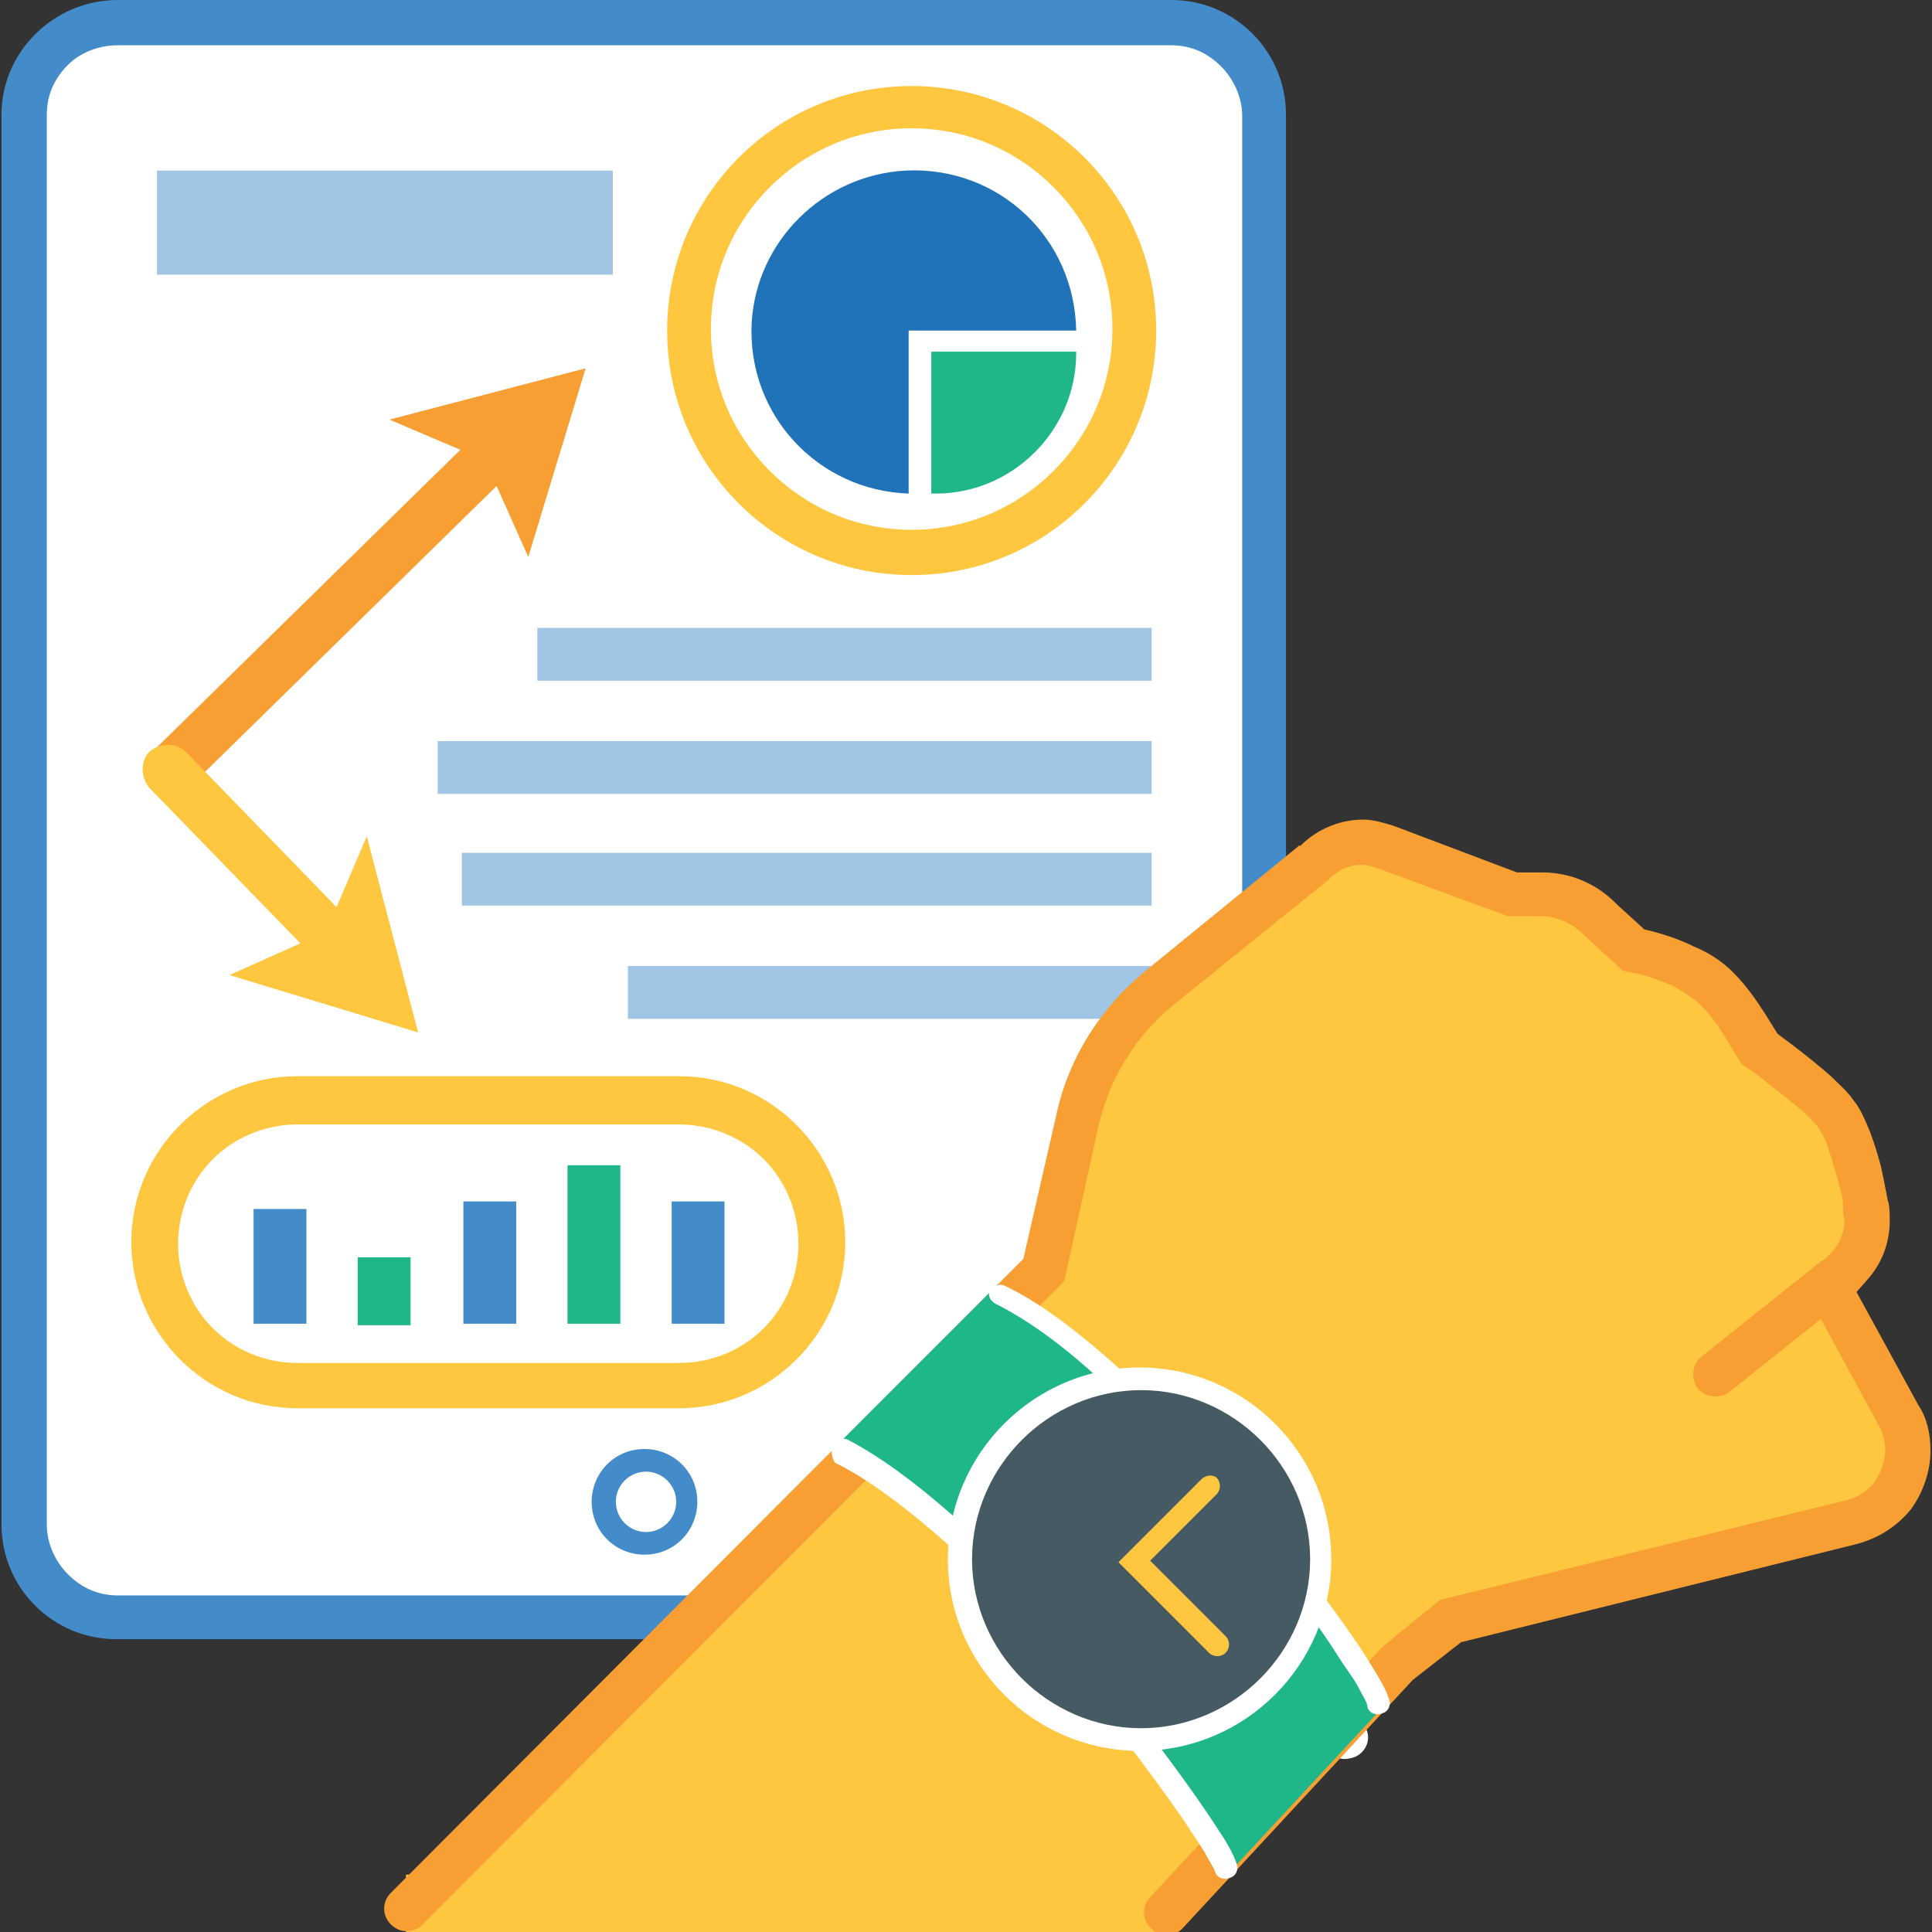
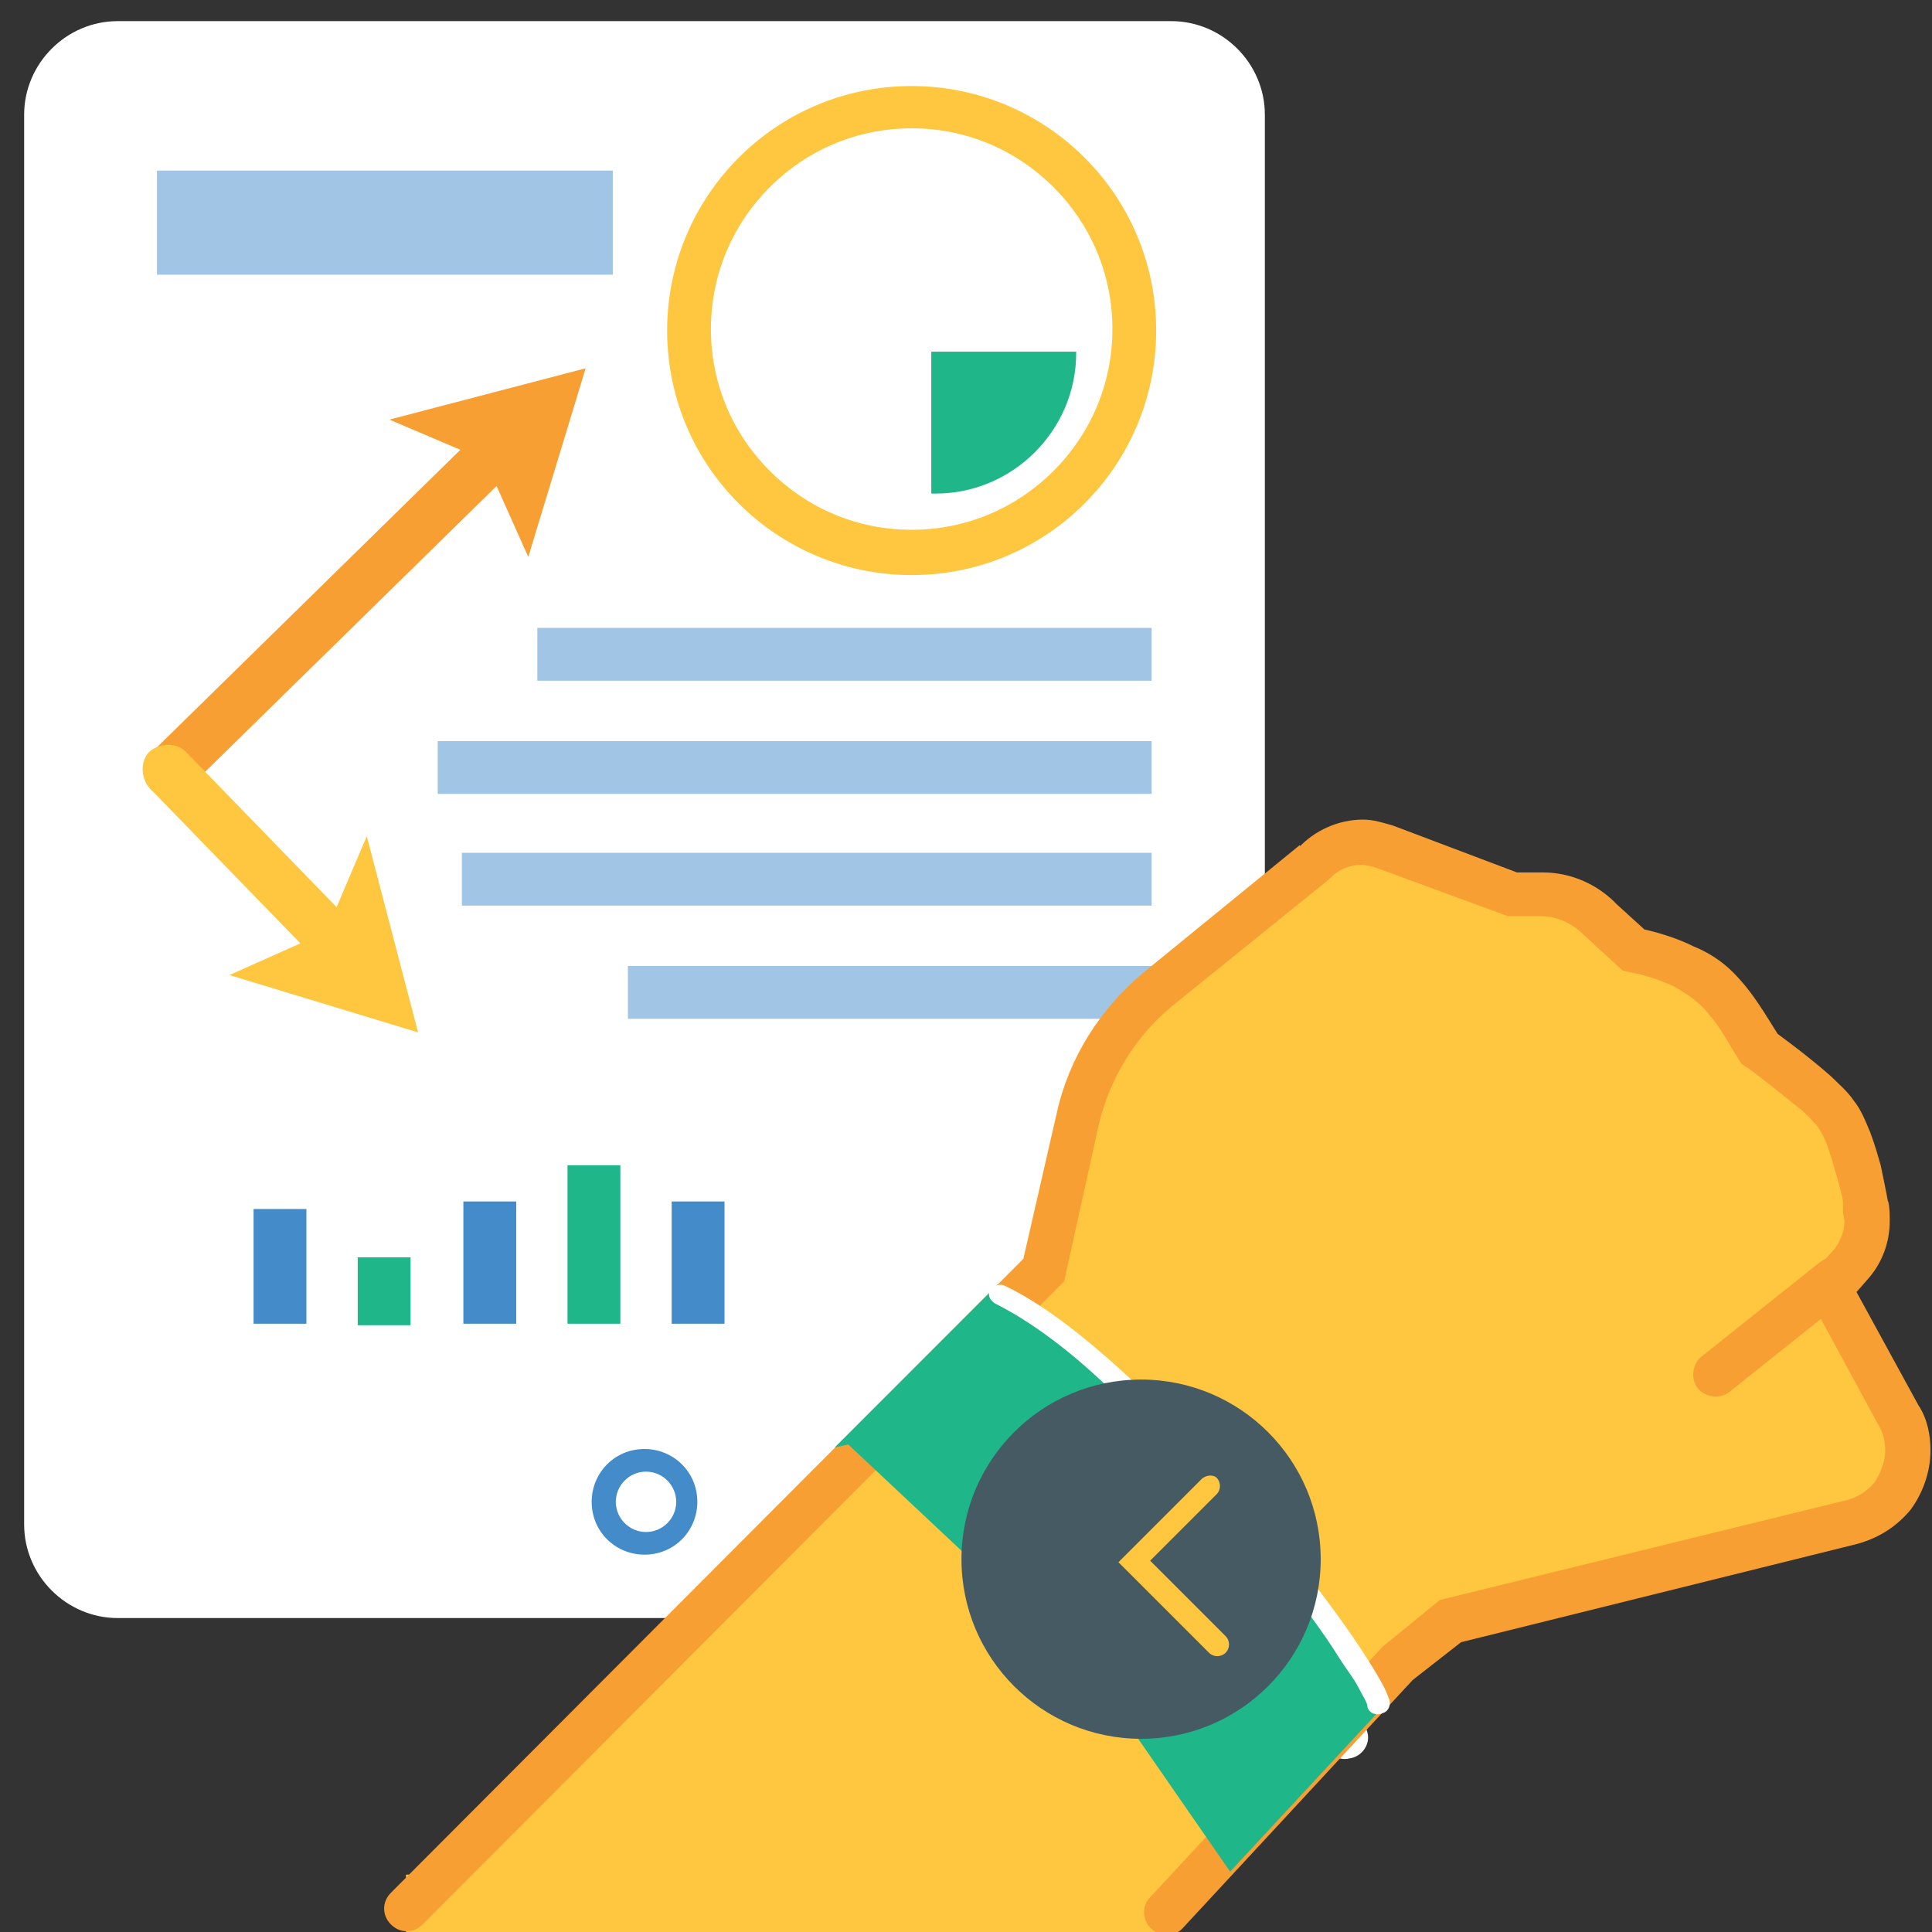
<svg xmlns="http://www.w3.org/2000/svg" width="128px" height="128px" version="1.1" id="Layer_1" x="0px" y="0px" viewBox="0 0 128 128" enable-background="new 0 0 128 128" xml:space="preserve">
  <rect x="0" y="0" width="128" height="128" fill="#333333" stroke="none" />
  <rect x="26.9" y="124.2" fill="#FFC73F" width="50.5" height="3.8" />
  <g>
    <path fill="#FFFFFF" d="M77.6,107.2H7.8c-3.4,0-6.2-2.8-6.2-6.2V7.6c0-3.4,2.8-6.2,6.2-6.2h69.8c3.4,0,6.2,2.8,6.2,6.2V101   C83.7,104.4,81,107.2,77.6,107.2" />
-     <path fill="#438BC9" d="M77.6,107.2v-1.5H7.8c-1.3,0-2.4-0.5-3.3-1.4c-0.8-0.8-1.4-2-1.4-3.3V7.6c0-1.3,0.5-2.4,1.4-3.3   C5.3,3.5,6.5,3,7.8,3h69.8c1.3,0,2.4,0.5,3.3,1.4c0.8,0.8,1.4,2,1.4,3.3V101c0,1.3-0.5,2.4-1.4,3.3c-0.8,0.8-2,1.4-3.3,1.4V107.2   v1.5c4.2,0,7.6-3.4,7.6-7.6V7.6c0-4.2-3.4-7.6-7.6-7.6H7.8C3.6,0,0.1,3.4,0.1,7.6V101c0,4.2,3.4,7.6,7.6,7.6h69.8V107.2z" />
    <polyline fill="#A1C5E4" points="76.3,41.6 35.6,41.6 35.6,45.1 76.3,45.1 76.3,41.6  " />
    <polyline fill="#A1C5E4" points="40.6,11.3 10.4,11.3 10.4,18.2 40.6,18.2 40.6,11.3  " />
    <polyline fill="#A1C5E4" points="76.3,49.1 29,49.1 29,52.6 76.3,52.6 76.3,49.1  " />
    <polyline fill="#A1C5E4" points="76.3,56.5 30.6,56.5 30.6,60 76.3,60 76.3,56.5  " />
    <polyline fill="#A1C5E4" points="76.3,64 41.6,64 41.6,67.5 76.3,67.5 76.3,64  " />
    <rect x="16.8" y="80.1" fill="#438BC9" width="3.5" height="7.6" />
    <rect x="23.7" y="83.3" fill="#1FB689" width="3.5" height="4.5" />
    <rect x="30.7" y="79.6" fill="#438BC9" width="3.5" height="8.1" />
    <rect x="44.5" y="79.6" fill="#438BC9" width="3.5" height="8.1" />
    <rect x="37.6" y="77.2" fill="#1FB689" width="3.5" height="10.5" />
-     <path fill="#FFC73F" d="M45,91.8v-1.5H19.7c-2.2,0-4.2-0.9-5.6-2.3c-1.4-1.4-2.3-3.4-2.3-5.6c0-2.2,0.9-4.2,2.3-5.6   c1.4-1.4,3.4-2.3,5.6-2.3H45c2.2,0,4.2,0.9,5.6,2.3c1.4,1.4,2.3,3.4,2.3,5.6c0,2.2-0.9,4.2-2.3,5.6c-1.4,1.4-3.4,2.3-5.6,2.3V91.8   v1.5c6,0,11-4.9,11-11c0-6-4.9-11-11-11H19.7c-6,0-11,4.9-11,11c0,6,4.9,11,11,11H45V91.8z" />
-     <path fill="#2173B9" d="M71.3,21.9H60.2v10.8c-6-0.2-10.7-5.2-10.4-11.3c0.3-5.4,4.7-9.8,10.2-10.1C66.2,11,71.2,15.8,71.3,21.9z" />
    <path fill="#FFC73F" d="M60.4,36.6v-1.5h0c-3.7,0-7-1.5-9.4-3.9c-2.4-2.4-3.9-5.7-3.9-9.4v0c0-3.7,1.5-7,3.9-9.4   c2.4-2.4,5.7-3.9,9.4-3.9h0c3.7,0,7,1.5,9.4,3.9c2.4,2.4,3.9,5.7,3.9,9.4v0c0,3.7-1.5,7-3.9,9.4c-2.4,2.4-5.7,3.9-9.4,3.9V36.6v1.5   c9,0,16.2-7.3,16.2-16.2v0c0-9-7.3-16.2-16.2-16.2h0c-9,0-16.2,7.3-16.2,16.2v0c0,9,7.3,16.2,16.2,16.2h0V36.6z" />
    <path fill="#1FB689" d="M71.3,23.3v0.1c0,5.1-4.2,9.3-9.3,9.3c-0.1,0-0.2,0-0.3,0v-9.4H71.3z" />
    <path fill="#FFFFFF" d="M68.5,85.8c1.8,1.3,4,3.7,6.1,6.4c3.2,4.2,6.4,9.4,8.8,13.9c1.2,2.2,2.2,4.3,3,5.9c0.4,0.8,0.7,1.5,0.9,2.1   c0.2,0.6,0.3,1,0.4,1.2c0.1,0.8,0.9,1.4,1.7,1.2c0.8-0.1,1.4-0.9,1.2-1.7c-0.1-0.3-0.2-0.7-0.3-1.1c-0.5-1.5-1.5-3.7-2.8-6.3   c-2-4-4.8-8.8-7.8-13.3c-1.5-2.2-3.1-4.3-4.7-6.2c-1.6-1.8-3.2-3.4-4.8-4.6c-0.7-0.5-1.6-0.3-2.1,0.3   C67.7,84.4,67.9,85.3,68.5,85.8L68.5,85.8z" />
    <path fill="#FFC73F" d="M26.9,126.4l42.2-42.3l2.2-10c0.8-3.4,2.6-6.4,5.3-8.6L87,57.1c1.2-1.3,3.1-1.8,4.7-1.2l8.4,3.2l2,0   c1.5,0,2.9,0.6,4,1.7l2.2,2c5.3,1,6.6,3.6,8.4,6.5c0,0,3.6,2.5,5,4.3c1.4,1.9,2.1,6,2.1,6c0.3,1.4-0.1,2.8-1,3.9l-1.4,1.5l4.6,8.5   c1.5,2.8,0,6.3-3.1,7.1l-26.5,6.5l-3.5,2.8l-15.3,16.5" />
    <path fill="#F89F33" d="M28,127.5l42.5-42.6l2.3-10.4c0.7-3,2.4-5.8,4.8-7.8l10.4-8.4l0.1-0.1c0.6-0.6,1.3-0.9,2.1-0.9   c0.3,0,0.7,0.1,1,0.2l0,0l8.7,3.2l2.2,0c1.1,0,2.1,0.5,2.9,1.3l0,0l2.5,2.3l0.4,0.1c1.2,0.2,2.2,0.6,2.9,0.9c1.1,0.6,1.9,1.2,2.5,2   c0.7,0.8,1.2,1.8,1.9,2.9l0.2,0.3l0.3,0.2l0,0c0.2,0.1,1.1,0.8,2.1,1.6c0.5,0.4,1,0.8,1.5,1.2c0.5,0.4,0.8,0.8,1.1,1.1   c0.2,0.3,0.5,0.8,0.7,1.4c0.3,0.9,0.6,1.9,0.8,2.7c0.1,0.4,0.2,0.7,0.2,1c0,0.1,0,0.2,0,0.3l0,0.1l0,0l0,0.1l0,0.1   c0,0.2,0.1,0.4,0.1,0.6c0,0.7-0.3,1.4-0.7,1.9l-2.1,2.3l5.1,9.4c0.3,0.5,0.4,1.1,0.4,1.6c0,0.7-0.3,1.5-0.7,2.1   c-0.5,0.6-1.1,1-1.9,1.2l-26.9,6.6l-3.8,3.1l-15.4,16.6c-0.6,0.6-0.5,1.6,0.1,2.1c0.6,0.6,1.6,0.5,2.1-0.1l15.2-16.4l3.2-2.5   l26.2-6.5c1.5-0.4,2.7-1.2,3.6-2.3c0.8-1.1,1.3-2.5,1.3-3.9c0-1-0.2-2.1-0.8-3l-4.1-7.5l0.7-0.8c1-1.1,1.5-2.5,1.5-3.9   c0-0.4,0-0.9-0.1-1.3l-1.5,0.3l1.5-0.2c0,0-0.2-1.1-0.5-2.5c-0.2-0.7-0.4-1.4-0.7-2.2c-0.3-0.7-0.6-1.5-1.1-2.1   c-0.4-0.6-1-1.1-1.5-1.6c-1.7-1.5-3.8-3-3.8-3l-0.9,1.2l1.3-0.8c-0.9-1.4-1.7-2.9-3.1-4.3c-0.7-0.7-1.6-1.3-2.6-1.7   c-1-0.5-2.2-0.9-3.6-1.2l-0.3,1.5l1-1.1l-2.2-2l-1,1.1l1.1-1c-1.3-1.4-3.1-2.2-5-2.2l-1.7,0l-8.2-3.1l0,0c-0.7-0.2-1.3-0.4-2-0.4   c-1.6,0-3.2,0.7-4.3,1.9l1.1,1L86.1,56l-10.3,8.4c-2.9,2.4-5,5.7-5.8,9.4l-2.2,9.6l-41.9,42c-0.6,0.6-0.6,1.5,0,2.1   C26.5,128.1,27.4,128.1,28,127.5L28,127.5z" />
    <polygon fill="#1FB689" points="81.5,124 72.5,111 56.2,95.7 55.3,95.9 66.1,85.1 79.6,95.2 90.3,110.3 91.8,112.9  " />
    <path fill="#F89F33" d="M120.6,83.6l-7.9,6.3c-0.6,0.5-0.7,1.5-0.2,2.1c0.5,0.6,1.5,0.7,2.1,0.2l7.9-6.3c0.6-0.5,0.7-1.5,0.2-2.1   C122.2,83.2,121.3,83.1,120.6,83.6" />
-     <path fill="#FFFFFF" d="M55.5,97c2.2,1.1,4.8,3.1,7.5,5.5c4,3.7,8.1,8.5,11.4,12.6c1.6,2.1,3,4,4.1,5.6c0.5,0.8,1,1.5,1.3,2   c0.3,0.6,0.6,1,0.7,1.3c0.1,0.4,0.6,0.6,1,0.4c0.4-0.1,0.6-0.6,0.4-1c-0.2-0.6-0.6-1.3-1.2-2.2c-2-3.1-6-8.5-10.6-13.7   c-2.3-2.6-4.7-5.1-7.1-7.2c-2.4-2.1-4.7-3.8-6.8-4.9c-0.4-0.2-0.8,0-1,0.3S55.1,96.9,55.5,97L55.5,97z" />
    <path fill="#FFFFFF" d="M66,86.4c2.2,1.1,4.8,3,7.4,5.5c4,3.6,8.1,8.3,11.3,12.4c1.6,2,3,3.9,4,5.5c0.5,0.8,1,1.4,1.3,2   c0.3,0.6,0.6,1,0.6,1.3c0.1,0.4,0.6,0.6,1,0.4c0.4-0.1,0.6-0.6,0.4-1c-0.2-0.6-0.6-1.3-1.1-2.1c-1.9-3.1-5.9-8.4-10.5-13.4   c-2.3-2.5-4.7-5-7-7c-2.4-2.1-4.7-3.8-6.8-4.8c-0.4-0.2-0.8,0-1,0.3S65.6,86.2,66,86.4L66,86.4z" />
    <circle fill="#465A63" cx="75.6" cy="103.3" r="11.9" />
-     <path fill="#FFFFFF" d="M87.5,103.3h-0.7c0,3.1-1.3,5.9-3.3,7.9c-2,2-4.8,3.3-7.9,3.3c-3.1,0-5.9-1.3-7.9-3.3c-2-2-3.3-4.8-3.3-7.9   c0-3.1,1.3-5.9,3.3-7.9c2-2,4.8-3.3,7.9-3.3c3.1,0,5.9,1.3,7.9,3.3c2,2,3.3,4.8,3.3,7.9H87.5h0.7c0-7-5.7-12.7-12.7-12.7   c-7,0-12.7,5.7-12.7,12.7c0,7,5.7,12.7,12.7,12.7c7,0,12.7-5.7,12.7-12.7H87.5z" />
    <path fill="#FFC73F" d="M79.6,98l-5.5,5.5l6,6c0.3,0.3,0.8,0.3,1.1,0c0.3-0.3,0.3-0.8,0-1.1l-5-5l4.4-4.4c0.3-0.3,0.3-0.8,0-1.1   C80.4,97.7,79.9,97.7,79.6,98L79.6,98z" />
    <path fill="#F89F33" d="M35,36.9l-2.1-4.7l0,0L12.4,52.3c-0.7,0.6-1.8,0.6-2.4,0l0,0c-0.6-0.7-0.6-1.8,0-2.4l20.5-20.1l0,0l-4.7-2   l13-3.4L35,36.9z" />
    <path fill="#FFC73F" d="M15.2,64.6l4.7-2.1l0,0l-10-10.3c-0.6-0.7-0.6-1.8,0-2.4l0,0c0.7-0.6,1.8-0.6,2.4,0l10,10.3l0,0l2-4.7   l3.4,13L15.2,64.6z" />
    <circle fill="#FFFFFF" cx="42.7" cy="99.5" r="2.8" />
    <path fill="#438BC9" d="M45.5,99.5h-0.7c0,1.1-0.9,2-2,2c-1.1,0-2-0.9-2-2c0-1.1,0.9-2,2-2c1.1,0,2,0.9,2,2H45.5h0.7   c0-2-1.6-3.5-3.5-3.5c-2,0-3.5,1.6-3.5,3.5c0,2,1.6,3.5,3.5,3.5c2,0,3.5-1.6,3.5-3.5H45.5z" />
  </g>
</svg>